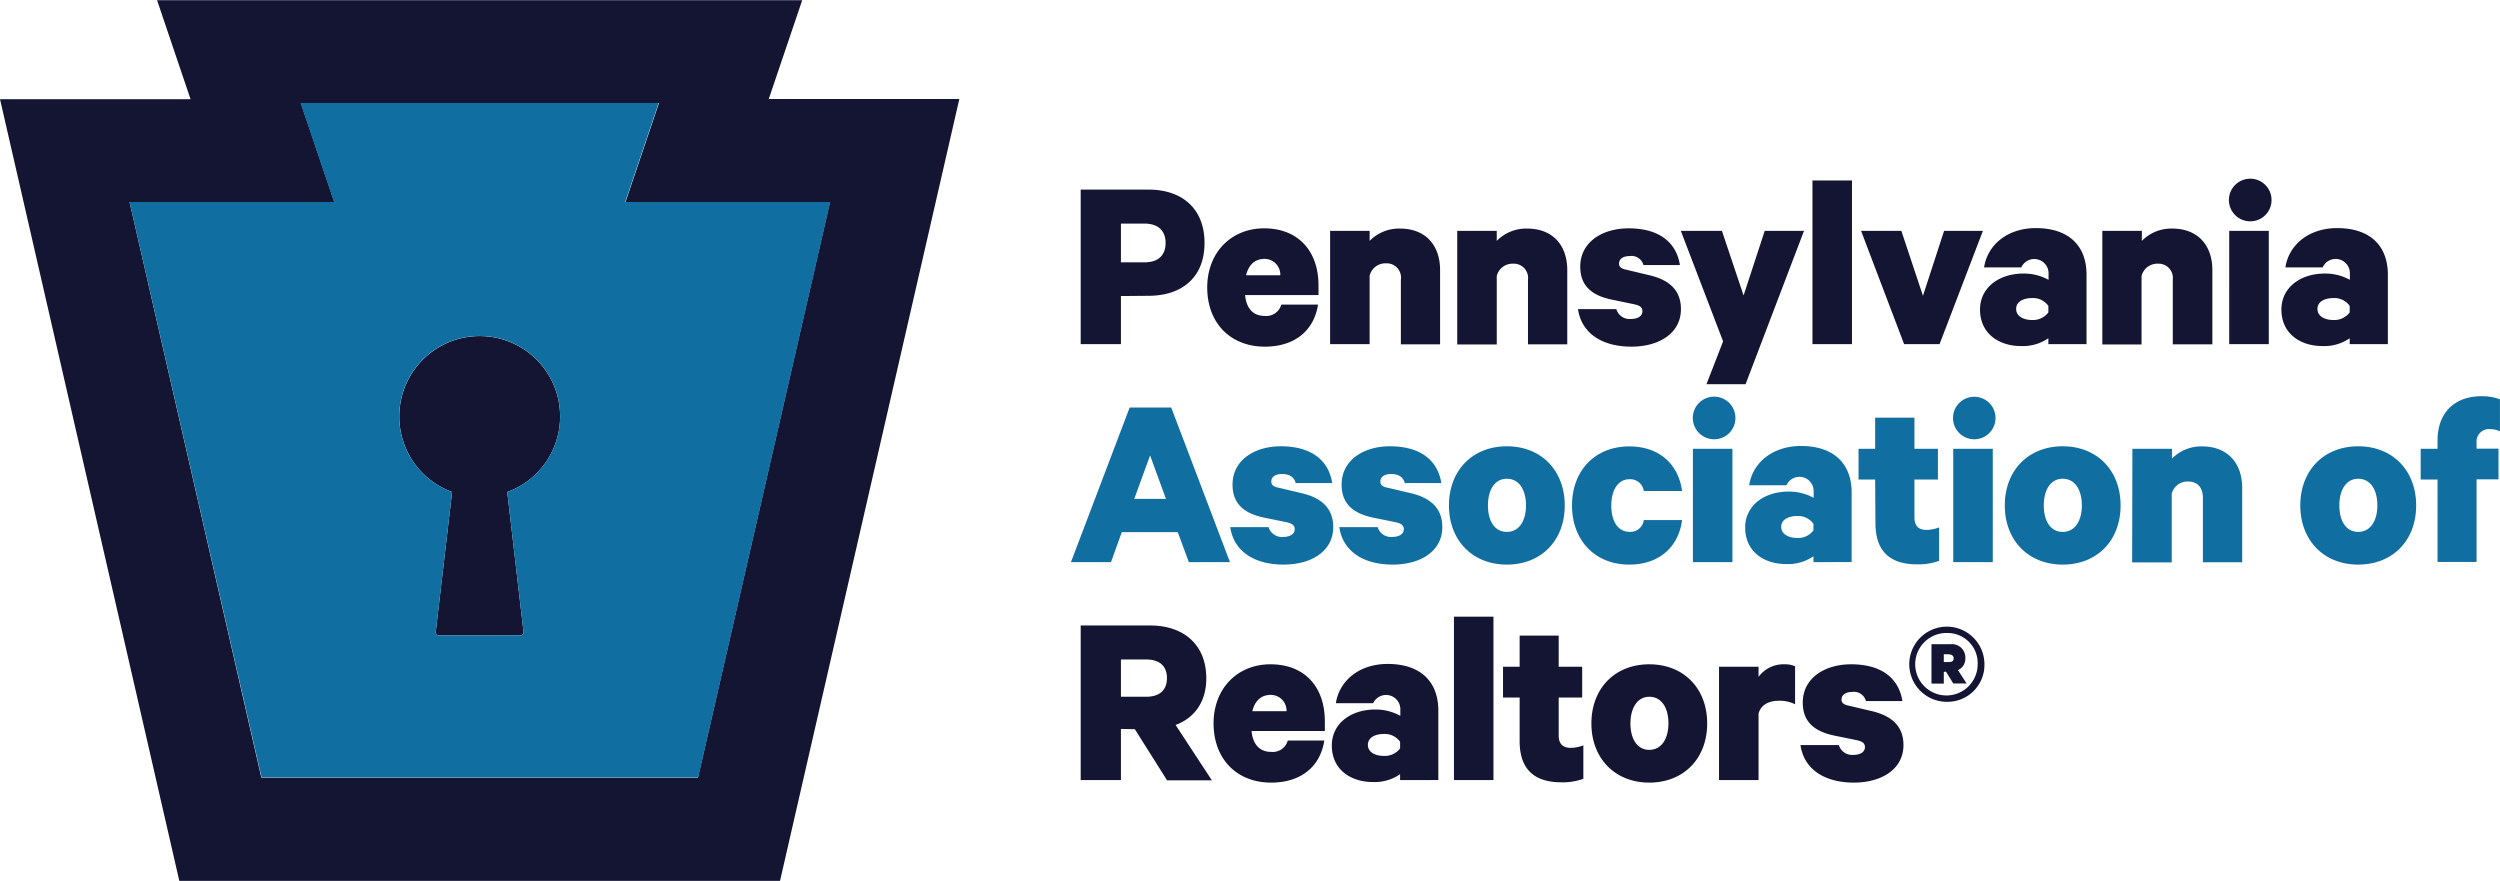
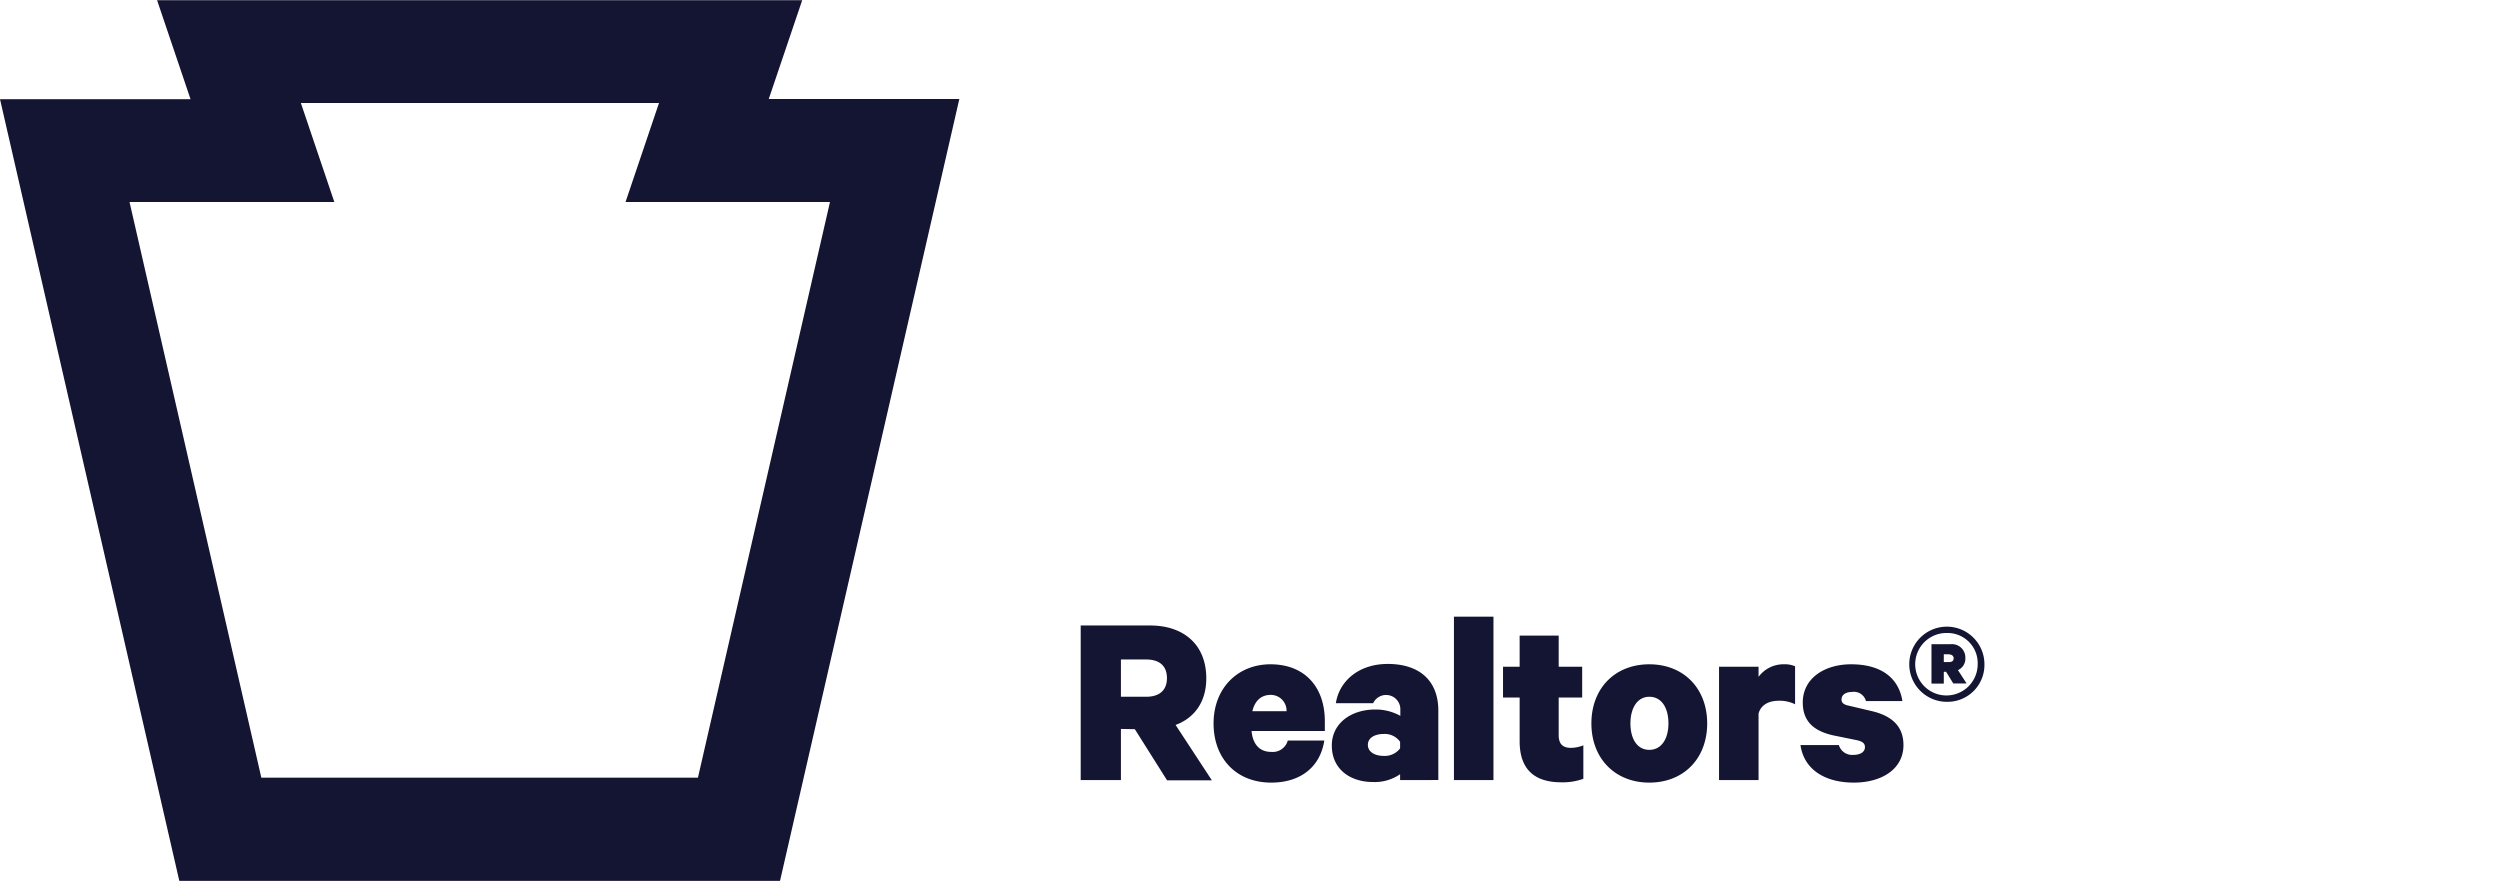
<svg xmlns="http://www.w3.org/2000/svg" viewBox="0 0 425.79 150">
  <path fill="#141433" d="m181.87 67.83 5.7-16.83H77.69l5.7 16.86H50.94L81.48 201h102.31l30.54-133.17Zm-12.06 115.59H95.45L73 85.37h34.88l-5.7-16.86h61l-5.7 16.86h34.82Z" transform="translate(-50.94 -50.97)" />
-   <path fill="#141433" d="M146.33 121.91a13.69 13.69 0 1 0-18.39 12.85l-2.78 23.82a.53.53 0 0 0 .53.6h13.88a.53.53 0 0 0 .53-.6l-2.77-23.82a13.68 13.68 0 0 0 9-12.85Z" transform="translate(-50.94 -50.97)" />
-   <path fill="#106ea0" d="m157.42 85.37 5.7-16.86h-61l5.7 16.86H73l22.49 98h74.36l22.49-98Zm-20.09 49.39 2.77 23.82a.53.53 0 0 1-.53.6h-13.88a.53.53 0 0 1-.53-.6l2.78-23.82a13.7 13.7 0 1 1 9.39 0Z" transform="translate(-50.94 -50.97)" />
-   <path fill="#141433" d="M241.85 101.39v8.19H235V83.26h11.53c5.71 0 9.56 3.21 9.56 9.09s-3.85 9-9.56 9Zm4-12.34h-4v6.6h4c2.49 0 3.61-1.33 3.61-3.3s-1.14-3.3-3.63-3.3ZM275.42 102.85c-.69 4.46-4 7.16-9.05 7.16-5.91 0-9.82-4.07-9.82-10.07s4.12-10.08 9.69-10.08c5.92 0 9.26 4 9.26 9.69v1.67H263c.21 2.32 1.41 3.56 3.34 3.56a2.67 2.67 0 0 0 2.83-1.93Zm-12.26-5H269a2.7 2.7 0 0 0-2.75-2.79c-1.59.03-2.66 1.02-3.09 2.82ZM277.48 90.29h6.73V92a7 7 0 0 1 5.19-2.1c4.28 0 6.81 2.79 6.81 7.07v12.65h-6.68v-11a2.43 2.43 0 0 0-2.53-2.8 2.76 2.76 0 0 0-2.79 2.1v11.66h-6.73ZM299.13 90.29h6.73V92a7 7 0 0 1 5.19-2.1c4.29 0 6.82 2.79 6.82 7.07v12.65h-6.69v-11a2.43 2.43 0 0 0-2.53-2.74 2.76 2.76 0 0 0-2.79 2.1v11.66h-6.73ZM326.23 103.62a2.35 2.35 0 0 0 2.44 1.68c1.12 0 2-.43 2-1.33 0-.73-.55-1-1.5-1.2l-3.77-.78c-3.21-.68-5.32-2.23-5.32-5.61 0-4.12 3.69-6.52 8.24-6.52 5.27 0 8.14 2.44 8.74 6.26h-6.21a2.11 2.11 0 0 0-2.36-1.54c-1 0-1.8.43-1.8 1.28 0 .6.43.9 1.33 1.07l3.81.91c3.52.81 5.4 2.65 5.4 5.78 0 4.12-3.73 6.39-8.44 6.39-4.93 0-8.49-2.23-9.09-6.39ZM341.58 116.4l2.83-7.29-7.2-18.82h7l3.69 11 3.6-11h6.69l-9.95 26.11ZM366.36 109.58h-6.73V81.71h6.73ZM375.24 109.58l-7.33-19.29h6.86l3.68 11.06 3.6-11.06h6.61l-7.38 19.29ZM399.81 109.58v-1a7.68 7.68 0 0 1-4.64 1.33c-3.81 0-7-2.15-7-6.22 0-3.73 3.22-6.13 7.42-6.13a8.68 8.68 0 0 1 4.25 1.07v-1.22a2.43 2.43 0 0 0-4.64-.9h-6.34c.56-3.73 3.86-6.69 8.83-6.69 5.49 0 8.62 2.91 8.62 7.93v11.83Zm0-6.51a3.18 3.18 0 0 0-2.83-1.33c-1.33 0-2.66.55-2.66 1.84s1.33 1.89 2.66 1.89a3.28 3.28 0 0 0 2.83-1.29ZM409 90.29h6.73V92a7 7 0 0 1 5.19-2.1c4.29 0 6.82 2.79 6.82 7.07v12.65H421v-11a2.43 2.43 0 0 0-2.53-2.74 2.77 2.77 0 0 0-2.79 2.1v11.66H409ZM434 88.66a3.63 3.63 0 1 1 3.82-3.6 3.62 3.62 0 0 1-3.82 3.6Zm3.35 20.92h-6.74V90.29h6.74ZM451.13 109.58v-1a7.62 7.62 0 0 1-4.63 1.33c-3.82 0-7-2.15-7-6.22 0-3.73 3.21-6.13 7.41-6.13a8.65 8.65 0 0 1 4.25 1.07v-1.22a2.42 2.42 0 0 0-4.63-.9h-6.35c.56-3.73 3.86-6.69 8.83-6.69 5.49 0 8.62 2.91 8.62 7.93v11.83Zm0-6.51a3.18 3.18 0 0 0-2.83-1.33c-1.33 0-2.66.55-2.66 1.84s1.33 1.89 2.66 1.89a3.28 3.28 0 0 0 2.83-1.29Z" transform="translate(-50.94 -50.97)" />
-   <path fill="#106ea0" d="m250.42 120.38 10 26.33h-7l-1.89-5.11H242l-1.84 5.11h-6.82l10-26.33Zm-6.3 15.56h5.4l-2.7-7.41ZM267 140.75a2.37 2.37 0 0 0 2.45 1.67c1.11 0 2-.43 2-1.33 0-.73-.56-1-1.5-1.2l-3.77-.77c-3.22-.69-5.32-2.23-5.32-5.62 0-4.12 3.69-6.52 8.23-6.52 5.27 0 8.15 2.45 8.75 6.26h-6.22c-.21-.81-.81-1.54-2.36-1.54-1 0-1.8.43-1.8 1.29 0 .6.43.9 1.33 1.07l3.82.9c3.51.81 5.4 2.66 5.4 5.79 0 4.11-3.73 6.38-8.45 6.38-4.93 0-8.49-2.22-9.09-6.38ZM285.58 140.75a2.37 2.37 0 0 0 2.45 1.67c1.11 0 2-.43 2-1.33 0-.73-.56-1-1.5-1.2l-3.78-.77c-3.21-.69-5.31-2.23-5.31-5.62 0-4.12 3.69-6.52 8.23-6.52 5.27 0 8.15 2.45 8.75 6.26h-6.22c-.21-.81-.82-1.54-2.36-1.54-1 0-1.8.43-1.8 1.29 0 .6.43.9 1.33 1.07l3.82.9c3.51.81 5.4 2.66 5.4 5.79 0 4.11-3.73 6.38-8.45 6.38-4.93 0-8.49-2.22-9.09-6.38ZM307.58 147.13c-5.83 0-9.86-4.11-9.86-10.07s4-10.08 9.86-10.08 9.86 4.12 9.86 10.08-3.99 10.07-9.86 10.07Zm0-14.62c-2.06 0-3.22 1.89-3.22 4.55s1.16 4.5 3.22 4.5 3.26-1.84 3.26-4.5-1.16-4.55-3.26-4.55ZM328.42 127c5.18 0 8.4 3.09 9 7.59h-6.52a2.32 2.32 0 0 0-2.44-2c-1.89 0-3.09 1.76-3.09 4.5s1.2 4.46 3.09 4.46a2.29 2.29 0 0 0 2.44-2h6.52c-.56 4.45-3.78 7.58-9 7.58-5.79 0-9.74-4.11-9.74-10.07s3.95-10.06 9.74-10.06ZM342.69 125.78a3.63 3.63 0 1 1 3.82-3.6 3.61 3.61 0 0 1-3.82 3.6Zm3.31 20.93h-6.73v-19.3H346ZM359.8 146.71v-1a7.62 7.62 0 0 1-4.63 1.33c-3.82 0-7-2.14-7-6.22 0-3.73 3.21-6.13 7.42-6.13a8.75 8.75 0 0 1 4.24 1.07v-1.24a2.42 2.42 0 0 0-4.63-.9h-6.35c.56-3.73 3.86-6.69 8.84-6.69 5.48 0 8.61 2.92 8.61 7.93v11.84Zm0-6.52a3.18 3.18 0 0 0-2.83-1.33c-1.33 0-2.66.56-2.66 1.84s1.33 1.89 2.66 1.89a3.25 3.25 0 0 0 2.83-1.29ZM370.31 132.64h-2.83v-5.23h2.83v-5.31H377v5.31h4v5.23h-4v6.43c0 1.5.73 2.15 2.06 2.15a5.71 5.71 0 0 0 2.14-.43v5.7a10.44 10.44 0 0 1-3.73.6c-4.54 0-7.11-2.14-7.11-7ZM387 125.78a3.62 3.62 0 1 1 3.81-3.6 3.62 3.62 0 0 1-3.81 3.6Zm3.34 20.93h-6.73v-19.3h6.73ZM402.25 147.13c-5.83 0-9.86-4.11-9.86-10.07s4-10.08 9.86-10.08 9.86 4.12 9.86 10.08-3.99 10.07-9.86 10.07Zm0-14.62c-2.06 0-3.22 1.89-3.22 4.55s1.16 4.5 3.22 4.5 3.26-1.84 3.26-4.5-1.16-4.55-3.26-4.55ZM414.12 127.41h6.74v1.67A7 7 0 0 1 426 127c4.29 0 6.82 2.79 6.82 7.08v12.65h-6.69v-11c0-1.59-.81-2.75-2.53-2.75a2.75 2.75 0 0 0-2.78 2.1v11.67h-6.74ZM452.58 147.13c-5.83 0-9.86-4.11-9.86-10.07s4-10.08 9.86-10.08 9.87 4.12 9.87 10.08-3.99 10.07-9.87 10.07Zm0-14.62c-2.05 0-3.21 1.89-3.21 4.55s1.16 4.5 3.21 4.5 3.26-1.84 3.26-4.5-1.15-4.55-3.26-4.55ZM476.72 124.45a3.27 3.27 0 0 0-1.58-.38 2.12 2.12 0 0 0-2.4 2.31v1h3.73v5.23h-3.73v14.07h-6.65v-14.04h-2.87v-5.23h2.87V126c0-4.63 2.79-7.55 7.5-7.55a8.94 8.94 0 0 1 3.13.52Z" transform="translate(-50.94 -50.97)" />
  <path fill="#141433" d="M241.85 175.12v8.71H235V157.5h11.83c5.66 0 9.56 3.22 9.56 9 0 4-2 6.74-5.23 7.94l6.18 9.43h-7.63l-5.49-8.71Zm0-5.48h4.28c2.45 0 3.56-1.25 3.56-3.18s-1.11-3.17-3.56-3.17h-4.28ZM276.49 177.1c-.69 4.46-4 7.16-9.05 7.16-5.91 0-9.81-4.08-9.81-10.08s4.11-10.07 9.69-10.07c5.91 0 9.26 3.94 9.26 9.69v1.67H264.1c.21 2.31 1.42 3.56 3.34 3.56a2.66 2.66 0 0 0 2.83-1.93Zm-12.26-5h5.83a2.69 2.69 0 0 0-2.74-2.78c-1.59.02-2.66 1-3.09 2.8ZM289.4 183.83v-1a7.6 7.6 0 0 1-4.63 1.33c-3.82 0-7-2.14-7-6.22 0-3.73 3.22-6.13 7.42-6.13a8.67 8.67 0 0 1 4.25 1.08v-1.25a2.43 2.43 0 0 0-4.63-.9h-6.35c.56-3.73 3.86-6.69 8.83-6.69 5.49 0 8.62 2.92 8.62 7.94v11.83Zm0-6.52a3.2 3.2 0 0 0-2.83-1.33c-1.33 0-2.66.56-2.66 1.85s1.33 1.88 2.66 1.88a3.27 3.27 0 0 0 2.83-1.28ZM305.3 183.83h-6.73V156h6.73ZM309.76 169.77h-2.83v-5.24h2.83v-5.31h6.65v5.31h4v5.24h-4v6.43c0 1.5.73 2.14 2.06 2.14a5.71 5.71 0 0 0 2.14-.43v5.7a10.22 10.22 0 0 1-3.73.6c-4.54 0-7.12-2.14-7.12-7ZM331.84 184.26c-5.83 0-9.86-4.12-9.86-10.08s4-10.07 9.86-10.07 9.86 4.11 9.86 10.07-3.98 10.08-9.86 10.08Zm0-14.62c-2 0-3.21 1.88-3.21 4.54s1.16 4.5 3.21 4.5 3.26-1.84 3.26-4.5-1.16-4.54-3.26-4.54ZM356.67 170.92a5.82 5.82 0 0 0-2.79-.6c-1.84 0-3.08.82-3.43 2.19v11.32h-6.73v-19.3h6.73v1.72a5.27 5.27 0 0 1 4.38-2.14 4.24 4.24 0 0 1 1.84.34ZM364.13 177.87a2.35 2.35 0 0 0 2.44 1.67c1.12 0 2-.43 2-1.33 0-.73-.56-1-1.5-1.2l-3.78-.77c-3.21-.69-5.31-2.23-5.31-5.62 0-4.11 3.68-6.51 8.23-6.51 5.27 0 8.14 2.44 8.74 6.26h-6.21a2.11 2.11 0 0 0-2.36-1.55c-1 0-1.8.43-1.8 1.29 0 .6.43.9 1.33 1.07l3.81.9c3.52.82 5.41 2.66 5.41 5.79 0 4.11-3.73 6.39-8.45 6.39-4.93 0-8.49-2.23-9.09-6.39ZM382.59 170.5a6.4 6.4 0 1 1 6.33-6.4 6.28 6.28 0 0 1-6.33 6.4Zm0-11.72a5.32 5.32 0 1 0 5.18 5.32 5.13 5.13 0 0 0-5.18-5.32Zm-.59 6.62v2h-2.1v-6.71h3.25a2.28 2.28 0 0 1 2.52 2.41 2.11 2.11 0 0 1-1.26 2l1.47 2.27h-2.27l-1.23-2Zm.88-3H382v1.33h.88c.52 0 .8-.21.8-.63s-.32-.68-.84-.68Z" transform="translate(-50.94 -50.97)" />
</svg>